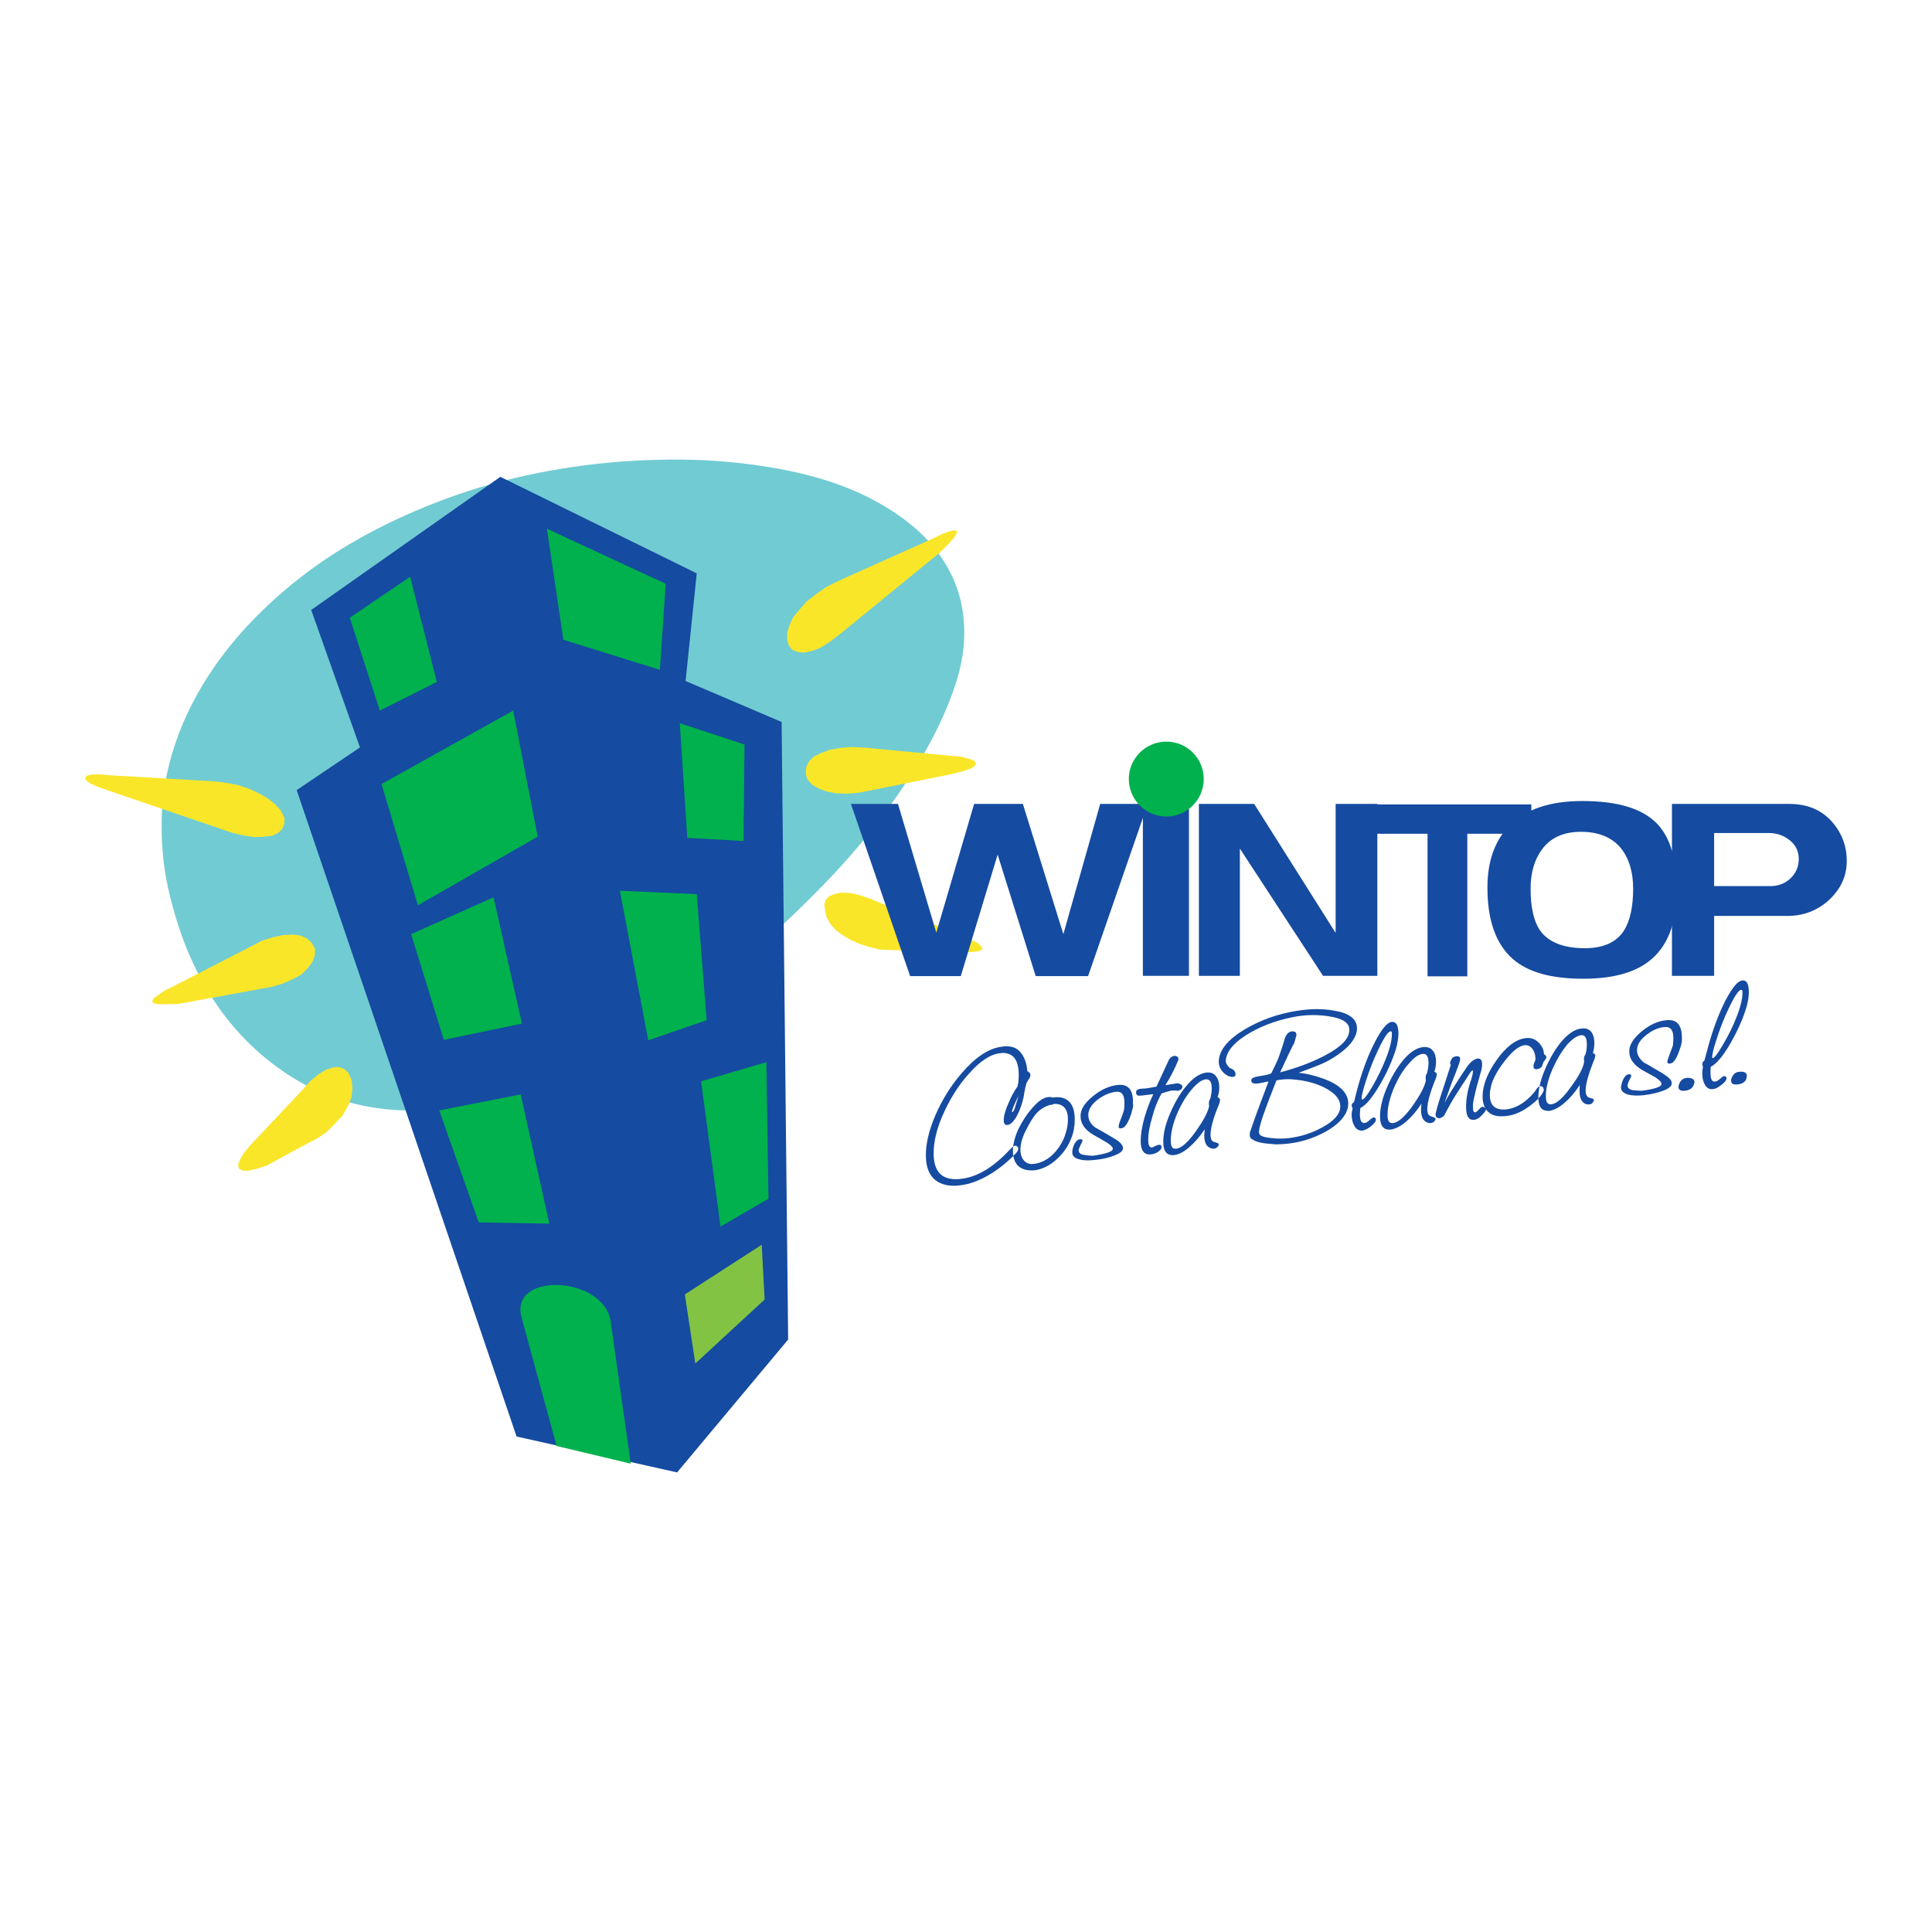
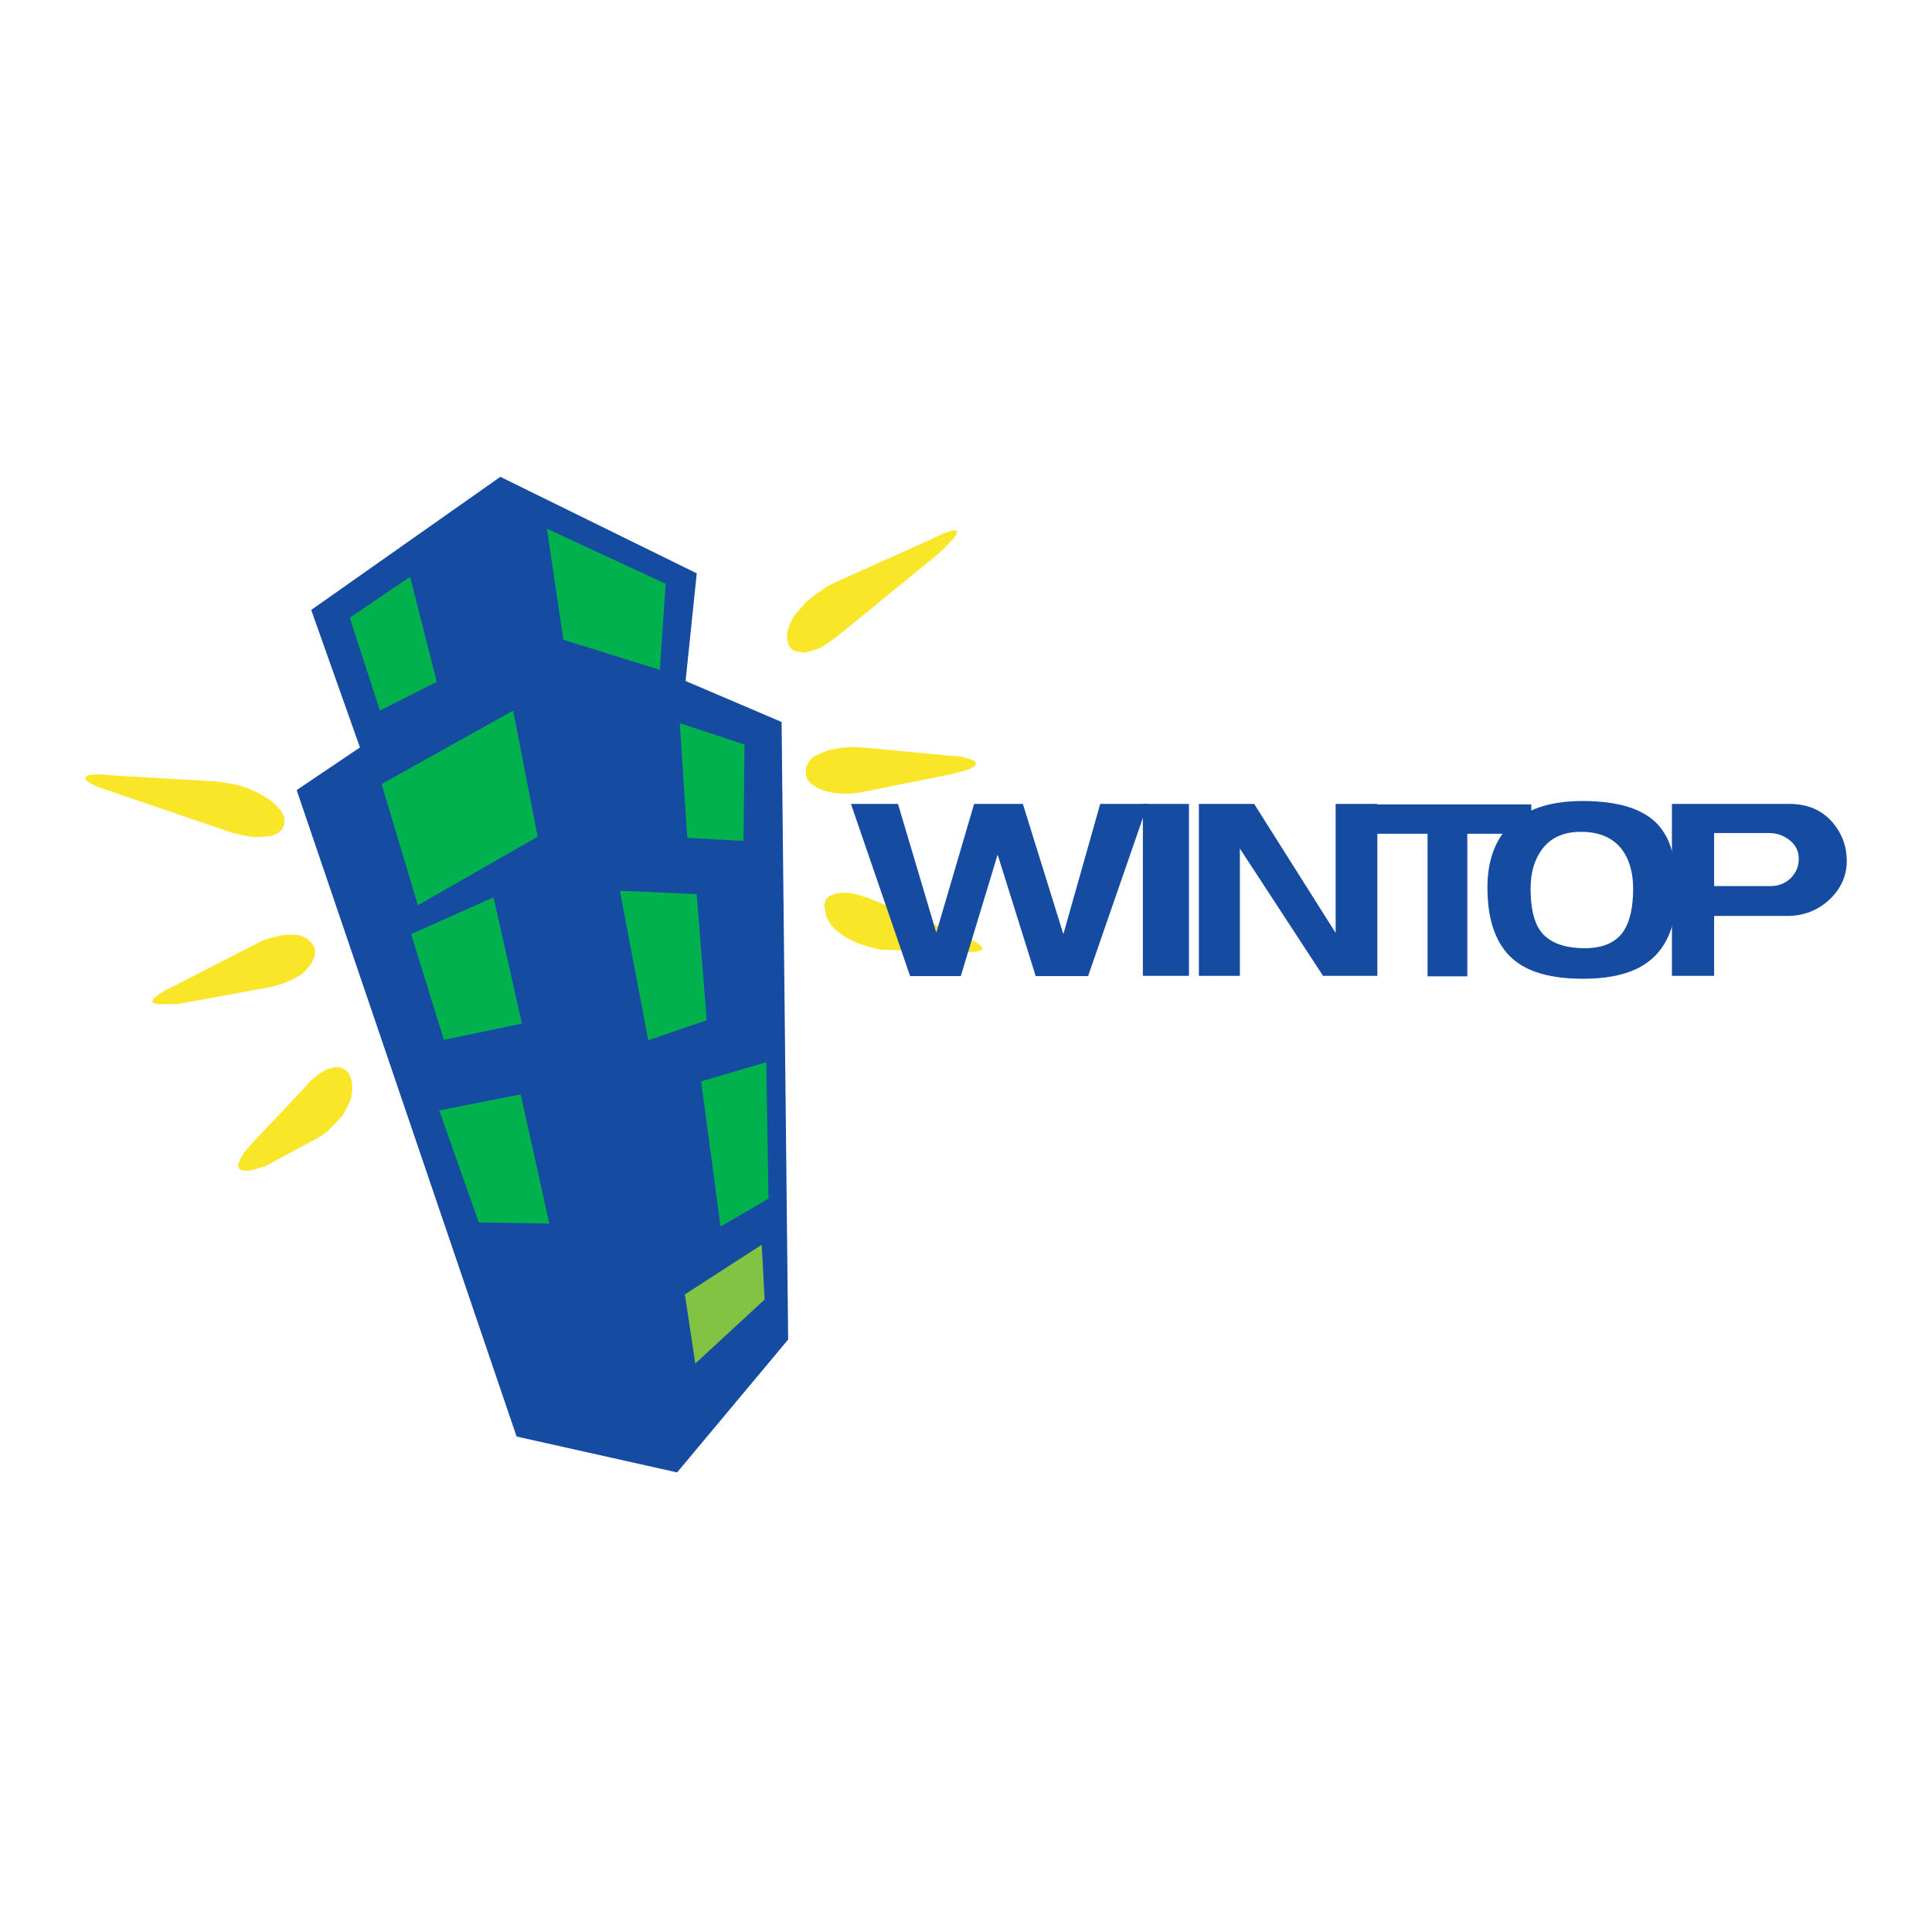
<svg xmlns="http://www.w3.org/2000/svg" version="1.0" id="Layer_1" x="0px" y="0px" width="192.756px" height="192.756px" viewBox="0 0 192.756 192.756" enable-background="new 0 0 192.756 192.756" xml:space="preserve">
  <g>
    <polygon fill-rule="evenodd" clip-rule="evenodd" fill="#FFFFFF" points="0,0 192.756,0 192.756,192.756 0,192.756 0,0  " />
-     <path fill-rule="evenodd" clip-rule="evenodd" fill="#71CBD2" d="M16.269,85.433c-0.21-2.24-0.212-4.523,0.121-6.749   c0.334-2.231,0.984-4.429,1.863-6.507c0.917-2.169,2.11-4.232,3.483-6.145c1.456-2.028,3.14-3.903,4.959-5.612   c1.946-1.829,4.056-3.497,6.29-4.959c2.379-1.556,4.904-2.903,7.499-4.064C43.242,50.164,46.09,49.109,49,48.3   c3.083-0.857,6.237-1.482,9.411-1.887c3.229-0.412,6.494-0.59,9.749-0.556c2.873,0.03,5.752,0.285,8.588,0.75   c2.439,0.4,4.868,0.975,7.185,1.838c2.018,0.752,3.969,1.741,5.733,2.976c1.519,1.062,2.93,2.344,4.016,3.846   c1.015,1.403,1.788,3.03,2.177,4.717c0.408,1.769,0.45,3.65,0.169,5.443c-0.333,2.126-1.113,4.176-1.984,6.144   c-0.976,2.206-2.221,4.291-3.532,6.314c-1.396,2.153-2.935,4.218-4.572,6.193c-1.697,2.047-3.529,3.984-5.419,5.854   c-1.927,1.907-3.927,3.748-6.023,5.467c-2.078,1.703-4.259,3.283-6.483,4.789c-2.173,1.473-4.398,2.877-6.701,4.137   c-2.195,1.202-4.458,2.292-6.773,3.242c-2.152,0.883-4.353,1.669-6.604,2.25c-1.891,0.487-3.832,0.843-5.781,0.943   c-1.832,0.094-3.688-0.028-5.491-0.363c-1.738-0.322-3.447-0.865-5.056-1.597c-1.608-0.73-3.127-1.677-4.523-2.758   c-1.443-1.117-2.775-2.396-3.943-3.798c-1.224-1.469-2.299-3.075-3.193-4.766c-0.954-1.803-1.727-3.71-2.322-5.661   C16.989,89.739,16.473,87.6,16.269,85.433L16.269,85.433z" />
    <polygon fill-rule="evenodd" clip-rule="evenodd" fill="#FAE629" points="23.236,83.111 24.397,83.377 25.462,83.522    26.405,83.474 27.179,83.377 27.76,83.087 28.147,82.724 28.365,82.216 28.389,81.611 28.05,80.91 27.494,80.281 26.744,79.676    25.921,79.192 24.881,78.708 23.817,78.346 22.607,78.104 21.422,77.958 11.068,77.354 9.931,77.257 9.133,77.281 8.625,77.402    8.504,77.644 8.601,77.862 9.036,78.176 9.713,78.491 10.754,78.854 23.236,83.111  " />
    <polygon fill-rule="evenodd" clip-rule="evenodd" fill="#FAE629" points="25.075,94.408 26.139,93.852 27.228,93.513 28.22,93.295    29.163,93.247 29.913,93.32 30.59,93.61 31.074,94.045 31.437,94.675 31.413,95.328 31.147,96.005 30.687,96.61 30.083,97.215    29.211,97.698 28.268,98.109 27.155,98.448 25.97,98.666 17.769,100.166 16.632,100.189 15.834,100.189 15.326,100.094    15.181,99.948 15.302,99.634 15.737,99.295 16.414,98.835 17.455,98.327 25.075,94.408  " />
    <polygon fill-rule="evenodd" clip-rule="evenodd" fill="#FAE629" points="30.228,108.681 30.977,107.834 31.776,107.182    32.525,106.722 33.227,106.504 33.808,106.455 34.34,106.648 34.775,107.061 35.09,107.786 35.162,108.584 35.065,109.479    34.703,110.375 34.17,111.294 33.421,112.116 32.598,112.938 31.631,113.592 30.542,114.148 26.575,116.301 25.51,116.64    24.712,116.81 24.18,116.785 23.841,116.592 23.745,116.204 23.962,115.672 24.349,114.995 25.075,114.148 30.228,108.681  " />
    <polygon fill-rule="evenodd" clip-rule="evenodd" fill="#FAE629" points="83.762,63.299 82.794,64.024 81.9,64.605 81.004,64.944    80.254,65.113 79.577,65.041 79.069,64.847 78.707,64.436 78.537,63.831 78.537,63.105 78.779,62.355 79.142,61.557 79.795,60.783    80.497,59.984 81.416,59.283 82.408,58.581 83.545,58.001 93.1,53.719 94.068,53.235 94.793,52.993 95.253,52.896 95.495,53.018    95.422,53.259 95.132,53.719 94.576,54.324 93.777,55.122 83.762,63.299  " />
    <polygon fill-rule="evenodd" clip-rule="evenodd" fill="#FAE629" points="86.303,74.596 84.996,74.523 83.835,74.62 82.771,74.813    81.924,75.128 81.174,75.491 80.714,75.975 80.424,76.555 80.399,77.233 80.545,77.741 80.98,78.249 81.609,78.636 82.432,78.95    83.375,79.144 84.488,79.192 85.649,79.095 86.883,78.854 94.938,77.233 95.979,76.966 96.753,76.725 97.237,76.435 97.382,76.168    97.212,75.902 96.705,75.708 95.858,75.491 94.745,75.394 86.303,74.596  " />
    <polygon fill-rule="evenodd" clip-rule="evenodd" fill="#FAE629" points="86.738,89.643 85.673,89.28 84.778,89.086 83.932,89.062    83.278,89.183 82.747,89.401 82.383,89.764 82.238,90.248 82.335,90.9 82.48,91.529 82.843,92.183 83.351,92.764 84.053,93.295    84.827,93.755 85.746,94.167 86.738,94.481 87.851,94.747 95.833,95.013 96.753,94.989 97.455,94.94 97.865,94.82 98.035,94.65    97.89,94.408 97.551,94.094 96.898,93.755 96.003,93.368 86.738,89.643  " />
    <polygon fill-rule="evenodd" clip-rule="evenodd" fill="#154BA0" points="67.555,146.903 51.54,143.322 29.599,78.829    35.913,74.571 31.05,60.855 49.919,47.574 69.514,57.203 68.401,67.943 77.98,72.032 78.634,133.646 67.555,146.903  " />
    <polygon fill-rule="evenodd" clip-rule="evenodd" fill="#00B14D" points="67.82,72.152 74.279,74.281 74.183,83.909 68.57,83.595    67.82,72.152  " />
    <polygon fill-rule="evenodd" clip-rule="evenodd" fill="#00B14D" points="61.845,88.869 69.514,89.208 70.505,101.787    64.676,103.795 61.845,88.869  " />
    <polygon fill-rule="evenodd" clip-rule="evenodd" fill="#00B14D" points="69.949,107.883 76.457,105.972 76.674,119.591    71.885,122.373 69.949,107.883  " />
    <polygon fill-rule="evenodd" clip-rule="evenodd" fill="#00B14D" points="51.201,70.895 38.065,78.225 41.694,90.32 53.645,83.474    51.201,70.895  " />
    <polygon fill-rule="evenodd" clip-rule="evenodd" fill="#00B14D" points="51.951,109.189 43.823,110.785 47.766,121.962    54.806,122.083 51.951,109.189  " />
    <polygon fill-rule="evenodd" clip-rule="evenodd" fill="#00B14D" points="49.242,89.521 41.017,93.199 44.283,103.746    52.072,102.125 49.242,89.521  " />
-     <path fill-rule="evenodd" clip-rule="evenodd" fill="#00B14D" d="M60.926,131.832c-0.702-4.572-10.208-4.983-8.878-0.339   l3.483,12.772l7.403,1.767L60.926,131.832L60.926,131.832z" />
    <polygon fill-rule="evenodd" clip-rule="evenodd" fill="#00B14D" points="65.836,66.831 66.417,58.243 54.564,52.751    56.209,63.831 65.836,66.831  " />
    <polygon fill-rule="evenodd" clip-rule="evenodd" fill="#00B14D" points="40.92,57.541 43.581,68.04 37.896,70.895 34.896,61.629    40.92,57.541  " />
    <polygon fill-rule="evenodd" clip-rule="evenodd" fill="#82C344" points="68.328,129.146 69.369,136.041 76.288,129.654    75.997,124.188 68.328,129.146  " />
    <path fill-rule="evenodd" clip-rule="evenodd" fill="#154BA0" d="M179.462,85.675c0-0.726-0.29-1.354-0.895-1.838   c-0.605-0.484-1.307-0.726-2.081-0.726h-5.467v5.297h5.588c0.799,0,1.476-0.242,2.032-0.774S179.462,86.45,179.462,85.675   L179.462,85.675z M184.252,85.893c0,1.524-0.604,2.806-1.766,3.895c-1.161,1.064-2.564,1.596-4.186,1.596h-7.281v5.975h-4.209   V80.208h11.732c1.814,0,3.266,0.629,4.33,1.887C183.792,83.184,184.252,84.466,184.252,85.893L184.252,85.893z" />
    <path fill-rule="evenodd" clip-rule="evenodd" fill="#154BA0" d="M162.939,88.675c0-1.693-0.411-3.024-1.209-4.04   c-0.896-1.089-2.227-1.645-3.992-1.645c-1.741,0-3.048,0.581-3.919,1.79c-0.726,0.992-1.112,2.274-1.112,3.895   c0,1.839,0.314,3.193,0.895,4.089c0.823,1.209,2.322,1.838,4.524,1.838c1.862,0,3.169-0.605,3.919-1.791   C162.625,91.868,162.939,90.489,162.939,88.675L162.939,88.675z M167.294,88.771c0,3.314-0.919,5.709-2.782,7.137   c-1.499,1.161-3.677,1.741-6.556,1.741c-3.193,0-5.539-0.653-7.063-2.007c-1.646-1.476-2.492-3.822-2.492-7.088   c0-2.661,0.75-4.717,2.226-6.217c1.621-1.621,4.04-2.419,7.258-2.419c3.556,0,6.048,0.774,7.499,2.322   C166.665,83.619,167.294,85.796,167.294,88.771L167.294,88.771z" />
    <polygon fill-rule="evenodd" clip-rule="evenodd" fill="#154BA0" points="152.779,83.184 146.393,83.184 146.393,97.408    142.426,97.408 142.426,83.184 136.136,83.184 136.136,80.257 152.779,80.257 152.779,83.184  " />
    <polygon fill-rule="evenodd" clip-rule="evenodd" fill="#154BA0" points="137.418,97.359 131.999,97.359 123.701,84.66    123.701,97.359 119.613,97.359 119.613,80.208 125.129,80.208 133.257,93.078 133.257,80.208 137.418,80.208 137.418,97.359  " />
    <polygon fill-rule="evenodd" clip-rule="evenodd" fill="#154BA0" points="118.622,97.359 114.025,97.359 114.025,80.208    118.622,80.208 118.622,97.359  " />
    <polygon fill-rule="evenodd" clip-rule="evenodd" fill="#154BA0" points="114.509,80.208 108.559,97.384 103.333,97.384    99.535,85.264 95.858,97.384 90.802,97.384 84.899,80.208 89.592,80.208 93.415,93.054 97.188,80.208 102.051,80.208    106.091,93.199 109.768,80.208 114.509,80.208  " />
-     <path fill-rule="evenodd" clip-rule="evenodd" fill="#154BA0" d="M102.752,107.061c0.024,0.048,0.049,0.097,0.049,0.193   c0,0.169-0.072,0.339-0.218,0.483c-0.024,0.097-0.072,0.193-0.169,0.314c-0.073,0.242-0.146,0.581-0.219,0.968   c-0.048,0.388-0.12,0.678-0.193,0.919c-0.169,0.605-0.387,1.113-0.629,1.549c-0.338,0.508-0.629,0.774-0.919,0.75   c-0.218,0-0.314-0.17-0.314-0.484c0-0.411,0.169-1.016,0.508-1.766c0.146-0.363,0.291-0.629,0.363-0.774   c0.169-0.314,0.339-0.58,0.508-0.822c0.097-0.387,0.121-0.773,0.121-1.161c0-1.186-0.363-1.911-1.089-2.104   c-0.242-0.072-0.483-0.097-0.75-0.049c-0.968,0.097-2.008,0.774-3.096,2.008c-1.113,1.21-2.032,2.71-2.758,4.428   c-0.532,1.282-0.798,2.467-0.798,3.556c0,1.621,0.653,2.468,1.911,2.564c0.29,0.024,0.557,0.024,0.847-0.024   c1.572-0.169,3.193-1.137,4.814-2.879c0.266-0.266,0.436-0.411,0.531-0.411c0.073-0.024,0.17,0,0.242,0.072   c0.073,0.049,0.097,0.121,0.097,0.194c0,0.145-0.072,0.314-0.241,0.483c-0.799,0.847-1.67,1.548-2.638,2.129   c-1.016,0.604-2.007,0.968-2.951,1.064c-0.412,0.072-0.798,0.048-1.186,0c-1.451-0.242-2.202-1.233-2.202-3.024   c0-1.16,0.315-2.467,0.919-3.895c0.678-1.572,1.548-2.999,2.661-4.281c1.379-1.597,2.709-2.492,4.04-2.637   c0.267-0.049,0.557-0.049,0.823,0c0.508,0.072,0.919,0.362,1.233,0.895c0.266,0.46,0.411,0.968,0.436,1.524   C102.559,106.891,102.632,106.964,102.752,107.061L102.752,107.061z M101.615,109.334c-0.121,0.218-0.242,0.508-0.411,0.871   c-0.169,0.387-0.242,0.629-0.242,0.726c0,0.024,0,0.024,0.024,0.024c0.049,0.024,0.145-0.097,0.242-0.339   C101.276,110.447,101.397,110.036,101.615,109.334L101.615,109.334z M106.889,113.543c-0.314,0.823-0.798,1.524-1.476,2.129   c-0.701,0.629-1.427,0.992-2.201,1.089c-0.169,0-0.339,0.024-0.483,0c-0.533-0.024-0.968-0.218-1.259-0.557   c-0.266-0.338-0.411-0.798-0.411-1.379c0-0.677,0.193-1.402,0.557-2.201c0.387-0.774,0.822-1.451,1.354-2.057   c0.581-0.677,1.113-1.063,1.621-1.112c0.146-0.024,0.314,0,0.436,0.049c0.774-0.121,1.354,0.048,1.741,0.508   c0.314,0.387,0.46,0.968,0.46,1.669C107.228,112.334,107.131,112.938,106.889,113.543L106.889,113.543z M106.212,113.398   c0.218-0.604,0.339-1.161,0.339-1.693c0-1.064-0.46-1.597-1.38-1.572c-0.145,0.072-0.29,0.121-0.387,0.097   c-0.58,0.169-1.088,0.483-1.476,0.968c-0.266,0.314-0.604,0.87-0.992,1.645c-0.338,0.678-0.508,1.307-0.508,1.863   c0,0.459,0.121,0.822,0.339,1.064c0.218,0.266,0.532,0.387,0.896,0.362c0.677-0.048,1.306-0.339,1.887-0.847   C105.486,114.777,105.921,114.148,106.212,113.398L106.212,113.398z M113.033,110.181c0.024,0.024,0.024,0.049,0.024,0.097   c0,0.121-0.072,0.411-0.193,0.847c-0.29,0.847-0.581,1.331-0.847,1.403c-0.072,0.024-0.121,0.049-0.193,0.049   c-0.146,0.023-0.218-0.049-0.218-0.17s0.048-0.314,0.169-0.629c0.193-0.483,0.314-0.822,0.363-1.016   c0.048-0.291,0.048-0.532,0.048-0.726c0-0.774-0.241-1.138-0.774-1.113c-0.604,0.049-1.209,0.29-1.813,0.726   c-0.653,0.484-0.992,0.992-1.017,1.524c-0.023,0.508,0.193,0.943,0.678,1.306c0.024,0,0.459,0.267,1.307,0.75   c0.483,0.291,0.822,0.484,0.991,0.605c0.339,0.266,0.484,0.508,0.484,0.726c0,0.266-0.291,0.508-0.871,0.726   c-0.532,0.218-1.161,0.363-1.911,0.436c-0.605,0.072-1.137,0.072-1.549-0.049c-0.508-0.12-0.749-0.362-0.726-0.726   c0-0.266,0.073-0.508,0.194-0.773c0.169-0.314,0.338-0.484,0.556-0.509c0.17-0.023,0.267,0.024,0.267,0.121   c0,0.073-0.073,0.218-0.194,0.46c-0.12,0.242-0.192,0.411-0.192,0.532c0.023,0.242,0.169,0.387,0.483,0.436   c0.121,0.023,0.411,0.072,0.919,0.097c1.331-0.193,2.008-0.411,2.008-0.702c0-0.169-0.218-0.387-0.652-0.652   c-0.388-0.218-0.774-0.46-1.186-0.678c-0.92-0.508-1.38-1.161-1.38-1.911c0-0.097,0-0.193,0.024-0.29   c0.073-0.557,0.509-1.161,1.282-1.766c0.774-0.63,1.572-0.968,2.396-1.064C112.598,108.125,113.106,108.777,113.033,110.181   L113.033,110.181z M117.823,108.705c-0.121,0.072-0.218,0.121-0.339,0.121c-0.097-0.024-0.169-0.024-0.242-0.024   c-0.12,0-0.241,0-0.362,0c-0.146,0.024-0.46,0.121-0.992,0.291c-0.362,0.652-0.701,1.451-0.943,2.419   c-0.266,0.87-0.387,1.62-0.387,2.201c0,0.532,0.121,0.798,0.387,0.774c0.073-0.024,0.17-0.073,0.314-0.146   c0.146-0.072,0.267-0.121,0.314-0.121c0.218-0.024,0.314,0.049,0.314,0.242c0,0.145-0.12,0.29-0.314,0.436   c-0.218,0.145-0.435,0.242-0.701,0.266c-0.146,0.024-0.267,0.024-0.363,0c-0.483-0.097-0.701-0.532-0.701-1.354   c0-0.629,0.121-1.403,0.387-2.347c0.242-0.822,0.532-1.597,0.871-2.298c-0.895,0.121-1.403,0.169-1.5,0.146   c-0.145-0.024-0.218-0.121-0.218-0.339c0-0.242,0.242-0.363,0.727-0.363c0.145,0,0.362-0.024,0.604-0.072   c0.387-0.072,0.604-0.097,0.701-0.121c0.29-0.629,0.702-1.5,1.233-2.661c0.121-0.242,0.315-0.363,0.533-0.411   c0.145,0,0.266,0.024,0.362,0.121c0.072,0.097,0.097,0.218,0.024,0.362c-0.291,0.727-0.701,1.549-1.258,2.443   c0.29-0.048,0.701-0.121,1.209-0.193c0.049,0,0.17,0.024,0.291,0.097c0.145,0.073,0.193,0.146,0.193,0.242   S117.92,108.608,117.823,108.705L117.823,108.705z M121.718,109.673c0,0.169-0.023,0.339-0.12,0.557   c-0.557,1.33-0.823,2.347-0.823,2.999c0,0.388,0.121,0.63,0.339,0.702c0.097,0,0.242,0.072,0.436,0.146   c0.024,0.023,0.049,0.048,0.049,0.097c0,0.097-0.049,0.169-0.121,0.241c-0.097,0.121-0.218,0.17-0.363,0.193   c-0.072,0-0.193,0-0.29-0.048c-0.436-0.121-0.678-0.557-0.678-1.282c0.024-0.169,0.024-0.363,0.049-0.604   c-0.484,0.701-0.968,1.282-1.5,1.741c-0.557,0.509-1.089,0.774-1.548,0.822c-0.098,0.024-0.218,0.024-0.314,0   c-0.533-0.072-0.774-0.508-0.774-1.306c0-0.847,0.218-1.766,0.653-2.782c0.459-1.089,0.991-2.008,1.572-2.709   c0.701-0.871,1.379-1.331,2.056-1.428c0.46-0.048,0.774,0.072,0.992,0.388c0.218,0.266,0.314,0.629,0.314,1.088   c0,0.339-0.048,0.653-0.169,0.968C121.549,109.479,121.646,109.552,121.718,109.673L121.718,109.673z M120.774,109.552   c0.073-0.339,0.121-0.678,0.121-0.968c0-0.629-0.193-0.943-0.604-0.895c-0.411,0.048-0.871,0.387-1.403,1.016   s-0.991,1.379-1.379,2.25c-0.46,1.04-0.701,2.008-0.701,2.854c0,0.436,0.097,0.701,0.29,0.774c0.097,0.023,0.169,0.023,0.266,0.023   c0.533-0.072,1.186-0.652,1.984-1.79c0.726-1.04,1.161-1.838,1.282-2.442c-0.024-0.242-0.024-0.388,0-0.484   C120.63,109.842,120.678,109.745,120.774,109.552L120.774,109.552z M135.386,102.536c0.024,0.557-0.242,1.162-0.847,1.814   c-0.557,0.557-1.282,1.089-2.201,1.572c-0.411,0.218-1.33,0.581-2.782,1.113c0.702,0.048,1.5,0.242,2.396,0.557   c1.718,0.604,2.564,1.451,2.564,2.516c0,0.146-0.024,0.29-0.049,0.436c-0.218,0.87-0.943,1.645-2.178,2.347   c-1.185,0.652-2.442,1.064-3.773,1.209c-0.436,0.049-0.847,0.073-1.209,0.073c-1.234-0.073-2.008-0.218-2.323-0.484   c-0.145-0.024-0.241-0.146-0.29-0.339c-0.024-0.241,0-0.436,0.097-0.604c0.121-0.411,0.702-2.032,1.767-4.838   c-0.121,0-0.291,0.048-0.532,0.097c-0.242,0.048-0.411,0.072-0.532,0.097c-0.46,0.048-0.678-0.072-0.653-0.339   c0-0.193,0.29-0.314,0.895-0.411c0.653-0.097,1.017-0.193,1.113-0.29c0.339-0.678,0.557-1.161,0.701-1.5   c0.193-0.557,0.436-1.234,0.653-2.008c0.072-0.193,0.17-0.363,0.314-0.484c0.146-0.121,0.29-0.193,0.46-0.169   c0.241,0,0.362,0.121,0.362,0.314c0,0.048,0,0.072,0,0.097c-0.048,0.17-0.097,0.339-0.145,0.508   c-0.049,0.193-0.097,0.363-0.193,0.46c-0.194,0.387-0.629,1.282-1.282,2.709c1.572-0.411,3.023-0.943,4.306-1.597   c1.839-0.943,2.686-1.838,2.589-2.757c-0.049-0.63-0.726-1.041-2.008-1.234c-1.064-0.169-2.129-0.169-3.193,0   c-1.693,0.29-3.266,0.822-4.669,1.621c-1.549,0.895-2.371,1.814-2.443,2.782c-0.024,0.217,0.097,0.459,0.387,0.75   c0.387,0.12,0.581,0.338,0.581,0.652c0,0.17-0.121,0.242-0.339,0.242c-0.314-0.024-0.604-0.169-0.896-0.46   c-0.314-0.339-0.459-0.726-0.435-1.161c0.072-1.112,0.943-2.152,2.66-3.169c1.572-0.919,3.29-1.524,5.177-1.814   c1.355-0.218,2.589-0.218,3.726,0C134.612,101.085,135.362,101.666,135.386,102.536L135.386,102.536z M133.717,110.495   c0.049-0.75-0.436-1.379-1.476-1.935c-0.919-0.484-2.008-0.774-3.29-0.871c-0.532-0.049-1.064,0-1.597,0.097   c-0.58,1.476-0.919,2.371-1.016,2.637c-0.484,1.282-0.726,2.129-0.726,2.516c0,0.073,0.023,0.121,0.023,0.17   c0.073,0.218,0.46,0.362,1.186,0.435c0.629,0.073,1.234,0.073,1.814,0c1.137-0.145,2.226-0.483,3.29-1.064   C133.088,111.85,133.669,111.173,133.717,110.495L133.717,110.495z M139.281,104.642c-0.363,1.161-0.896,2.37-1.621,3.604   c-0.75,1.281-1.403,2.056-1.936,2.298c-0.024,0.218-0.048,0.411-0.048,0.604c0,0.629,0.145,0.919,0.459,0.896   c0.121,0,0.29-0.097,0.484-0.267c0.193-0.193,0.338-0.266,0.387-0.29c0.169-0.024,0.266,0.072,0.266,0.242   c0,0.169-0.169,0.387-0.483,0.629c-0.314,0.266-0.604,0.387-0.822,0.436c-0.339,0.048-0.604-0.098-0.799-0.388   c-0.193-0.314-0.314-0.701-0.314-1.185c0-0.219,0.049-0.437,0.098-0.654c-0.073-0.12-0.098-0.217-0.098-0.266   c0-0.121,0.072-0.242,0.242-0.363c0.29-1.209,0.557-2.152,0.774-2.806c0.387-1.186,0.822-2.25,1.33-3.218   c0.653-1.258,1.21-1.911,1.646-1.959c0.436-0.049,0.677,0.339,0.677,1.161C139.522,103.577,139.426,104.085,139.281,104.642   L139.281,104.642z M138.797,102.899c-0.314-0.072-0.847,0.799-1.621,2.564c-0.338,0.75-0.629,1.572-0.919,2.443   c-0.267,0.847-0.411,1.427-0.411,1.669c0,0.072,0,0.121,0.049,0.121c0.169,0.048,0.531-0.436,1.088-1.403   c0.508-0.895,0.919-1.741,1.234-2.54c0.436-1.064,0.652-1.936,0.652-2.612C138.869,102.996,138.846,102.899,138.797,102.899   L138.797,102.899z M143.345,107.108c0,0.17-0.024,0.363-0.121,0.557c-0.557,1.354-0.822,2.347-0.822,3   c0,0.411,0.121,0.629,0.339,0.701c0.097,0.024,0.242,0.072,0.436,0.169c0.024,0.024,0.048,0.049,0.048,0.073   c0,0.097-0.048,0.193-0.12,0.266c-0.098,0.097-0.219,0.17-0.363,0.17c-0.073,0.023-0.193,0-0.291-0.024   c-0.435-0.146-0.677-0.557-0.677-1.307c0-0.146,0.024-0.362,0.048-0.604c-0.483,0.726-0.967,1.306-1.499,1.766   c-0.557,0.484-1.089,0.75-1.549,0.822c-0.097,0-0.218,0-0.314,0c-0.532-0.072-0.773-0.508-0.773-1.33s0.217-1.742,0.652-2.782   c0.46-1.088,0.992-1.983,1.573-2.709c0.677-0.847,1.379-1.33,2.056-1.403c0.46-0.048,0.774,0.073,0.992,0.363   c0.218,0.266,0.314,0.629,0.314,1.088c0,0.339-0.049,0.678-0.169,0.992C143.176,106.939,143.272,107.012,143.345,107.108   L143.345,107.108z M142.401,107.012c0.072-0.363,0.121-0.677,0.121-0.968c0-0.653-0.193-0.943-0.604-0.895   c-0.412,0.048-0.871,0.387-1.403,1.016c-0.532,0.604-0.992,1.354-1.379,2.226c-0.46,1.064-0.701,2.008-0.701,2.854   c0,0.46,0.097,0.702,0.29,0.774c0.072,0.024,0.169,0.048,0.266,0.024c0.532-0.049,1.186-0.653,1.984-1.767   c0.726-1.04,1.161-1.862,1.282-2.467c-0.024-0.218-0.024-0.388,0-0.484C142.257,107.278,142.305,107.182,142.401,107.012   L142.401,107.012z M148.231,110.616c0.072,0.097-0.049,0.314-0.362,0.629c-0.315,0.339-0.63,0.508-0.944,0.484   c-0.436-0.024-0.653-0.46-0.653-1.282c0-0.871,0.17-1.791,0.533-2.807c0.097-0.314,0.145-0.557,0.145-0.726   c0-0.097,0-0.121-0.048-0.121c-0.049-0.024-0.267,0.267-0.63,0.871c-0.338,0.508-0.677,1.016-0.991,1.524   c-0.411,0.652-0.799,1.33-1.161,2.056c-0.024,0.073-0.121,0.146-0.242,0.218s-0.218,0.121-0.339,0.097   c-0.218-0.024-0.314-0.146-0.314-0.362c0-0.097,0.024-0.17,0.049-0.267c0.146-0.58,0.362-1.307,0.677-2.226   c0.267-0.822,0.532-1.645,0.799-2.468c-0.049-0.048-0.072-0.12-0.072-0.193c0-0.097,0.072-0.241,0.193-0.459   c0.072-0.097,0.218-0.17,0.411-0.194c0.314-0.048,0.436,0.098,0.387,0.388c-0.048,0.241-0.218,0.701-0.508,1.451   c-0.218,0.483-0.557,1.427-1.04,2.807c0.362-0.702,1.089-1.888,2.226-3.581c0.29-0.411,0.58-0.677,0.895-0.798   c0.049-0.024,0.097-0.024,0.17-0.048c0.314-0.024,0.46,0.169,0.46,0.604c0,0.169-0.024,0.339-0.073,0.532   c-0.339,1.185-0.581,2.08-0.701,2.661c-0.097,0.387-0.146,0.726-0.146,1.016c0,0.387,0.073,0.58,0.242,0.557   c0.072,0,0.169-0.097,0.339-0.267c0.145-0.169,0.266-0.266,0.362-0.29C147.989,110.423,148.11,110.471,148.231,110.616   L148.231,110.616z M154.013,108.826c-0.193,0.484-0.652,0.968-1.402,1.524c-0.871,0.652-1.742,0.991-2.613,1.016   c-0.701,0.048-1.233-0.121-1.597-0.508c-0.314-0.339-0.483-0.847-0.483-1.451c0-1.064,0.436-2.274,1.354-3.581   c0.968-1.379,1.936-2.128,2.928-2.249c0.556-0.073,0.991,0.097,1.354,0.483c0.314,0.339,0.483,0.701,0.483,1.112   c0.17,0.098,0.242,0.194,0.242,0.291c0,0.121-0.097,0.266-0.267,0.459c-0.048,0.146-0.097,0.242-0.121,0.314   c-0.048,0.242-0.241,0.388-0.556,0.436c-0.242,0.024-0.339-0.072-0.339-0.29c0-0.146,0.049-0.314,0.169-0.557   c0.024-0.048,0.024-0.145,0.024-0.241c0-0.339-0.097-0.63-0.266-0.896c-0.218-0.314-0.484-0.436-0.823-0.411   c-0.556,0.072-1.233,0.604-2.008,1.621c-0.726,0.943-1.16,1.766-1.33,2.467c-0.072,0.314-0.121,0.605-0.121,0.871   c0,1.064,0.532,1.548,1.621,1.451c0.629-0.072,1.233-0.313,1.838-0.773c0.436-0.339,0.799-0.702,1.089-1.089   c0.17-0.29,0.314-0.436,0.484-0.46c0.12-0.023,0.217,0.049,0.29,0.146C154.013,108.633,154.037,108.729,154.013,108.826   L154.013,108.826z M159.166,105.246c0,0.169-0.049,0.339-0.146,0.557c-0.532,1.354-0.822,2.346-0.822,2.999   c0,0.388,0.121,0.629,0.339,0.702c0.097,0.023,0.241,0.072,0.436,0.145c0.023,0.024,0.048,0.072,0.048,0.097   c0,0.097-0.048,0.17-0.121,0.267c-0.072,0.097-0.193,0.169-0.339,0.169c-0.096,0.024-0.193,0-0.313-0.023   c-0.436-0.146-0.653-0.581-0.653-1.307c0-0.146,0-0.363,0.023-0.604c-0.459,0.701-0.968,1.306-1.476,1.741   c-0.58,0.508-1.088,0.774-1.572,0.847c-0.097,0-0.193,0-0.314-0.024c-0.508-0.048-0.773-0.508-0.773-1.306   c0-0.823,0.218-1.767,0.652-2.782c0.46-1.089,0.992-1.983,1.572-2.71c0.702-0.847,1.379-1.33,2.081-1.402   c0.436-0.049,0.773,0.072,0.991,0.362c0.194,0.267,0.291,0.629,0.291,1.089c0,0.339-0.049,0.653-0.146,0.992   C158.973,105.076,159.069,105.125,159.166,105.246L159.166,105.246z M158.198,105.149c0.097-0.363,0.121-0.678,0.121-0.968   c0-0.653-0.193-0.943-0.581-0.896c-0.411,0.049-0.895,0.388-1.427,0.992c-0.509,0.629-0.968,1.379-1.355,2.25   c-0.483,1.064-0.726,2.008-0.726,2.854c0,0.436,0.098,0.701,0.315,0.774c0.072,0.023,0.145,0.023,0.241,0.023   c0.532-0.072,1.186-0.653,1.983-1.79c0.75-1.016,1.186-1.838,1.282-2.443c-0.023-0.242-0.023-0.387,0-0.483   C158.053,105.415,158.102,105.318,158.198,105.149L158.198,105.149z M167.802,103.722c0,0.024,0,0.049,0,0.073   c0,0.145-0.048,0.435-0.193,0.847c-0.29,0.87-0.557,1.33-0.847,1.427c-0.048,0.024-0.121,0.024-0.169,0.049   c-0.17,0-0.242-0.049-0.242-0.194c0-0.097,0.072-0.313,0.193-0.629c0.17-0.459,0.29-0.798,0.363-0.991   c0.024-0.291,0.048-0.532,0.048-0.726c0-0.774-0.266-1.138-0.798-1.113c-0.604,0.024-1.21,0.267-1.814,0.726   c-0.653,0.484-0.992,0.992-1.017,1.524c-0.023,0.483,0.218,0.919,0.702,1.306c0.024,0,0.46,0.242,1.307,0.75   c0.483,0.267,0.798,0.484,0.967,0.605c0.339,0.266,0.509,0.483,0.484,0.726c0,0.266-0.29,0.508-0.871,0.726   c-0.508,0.193-1.137,0.339-1.887,0.436c-0.629,0.072-1.137,0.049-1.572-0.049c-0.484-0.145-0.75-0.387-0.726-0.726   c0.023-0.266,0.097-0.532,0.218-0.798c0.145-0.314,0.338-0.484,0.531-0.508c0.17-0.024,0.267,0.023,0.267,0.145   c0,0.049-0.049,0.193-0.193,0.46c-0.121,0.242-0.17,0.411-0.17,0.532c0,0.218,0.17,0.362,0.46,0.436   c0.121,0.023,0.436,0.048,0.919,0.072c1.355-0.17,2.009-0.411,2.009-0.678c0-0.169-0.218-0.411-0.63-0.677   c-0.411-0.218-0.798-0.436-1.185-0.653c-0.943-0.532-1.403-1.161-1.403-1.911c0-0.097,0.024-0.193,0.024-0.29   c0.097-0.581,0.532-1.161,1.306-1.79c0.75-0.605,1.549-0.968,2.371-1.04C167.343,101.666,167.851,102.318,167.802,103.722   L167.802,103.722z M168.963,108.294c-0.145,0.314-0.459,0.508-0.919,0.532c-0.387,0.024-0.58-0.097-0.58-0.387   c0-0.121,0.048-0.267,0.12-0.411c0.146-0.291,0.363-0.436,0.653-0.484c0.193-0.024,0.363,0,0.532,0.049   c0.193,0.072,0.29,0.193,0.29,0.362C169.06,108.052,169.012,108.173,168.963,108.294L168.963,108.294z M174.237,100.505   c-0.339,1.161-0.896,2.37-1.597,3.604c-0.75,1.282-1.403,2.057-1.96,2.323c-0.024,0.193-0.024,0.387-0.024,0.58   c0,0.629,0.146,0.943,0.436,0.896c0.146,0,0.314-0.097,0.508-0.267c0.194-0.169,0.314-0.266,0.388-0.266   c0.169-0.024,0.266,0.048,0.266,0.218c0,0.169-0.169,0.387-0.483,0.629c-0.339,0.266-0.604,0.411-0.847,0.435   c-0.339,0.049-0.604-0.072-0.799-0.387c-0.193-0.314-0.29-0.701-0.29-1.161c0-0.242,0.024-0.46,0.072-0.677   c-0.048-0.121-0.072-0.218-0.072-0.267c0-0.121,0.072-0.242,0.218-0.362c0.314-1.21,0.581-2.153,0.798-2.807   c0.388-1.186,0.823-2.25,1.307-3.193c0.678-1.282,1.21-1.936,1.669-1.983c0.436-0.049,0.653,0.339,0.653,1.161   C174.479,99.44,174.406,99.948,174.237,100.505L174.237,100.505z M173.753,98.763c-0.29-0.072-0.822,0.798-1.621,2.589   c-0.314,0.749-0.629,1.548-0.895,2.419c-0.29,0.871-0.411,1.427-0.411,1.693c0,0.048,0,0.097,0.023,0.097   c0.17,0.049,0.533-0.436,1.089-1.403c0.532-0.896,0.943-1.741,1.258-2.54c0.436-1.064,0.653-1.936,0.653-2.612   C173.85,98.859,173.825,98.787,173.753,98.763L173.753,98.763z M174.213,107.689c-0.146,0.314-0.46,0.483-0.943,0.508   c-0.363,0.024-0.557-0.097-0.557-0.387c0-0.121,0.024-0.242,0.121-0.411c0.145-0.267,0.362-0.436,0.652-0.46   c0.194-0.024,0.363-0.024,0.533,0.024c0.169,0.072,0.266,0.193,0.266,0.362C174.285,107.423,174.261,107.544,174.213,107.689   L174.213,107.689z" />
-     <path fill-rule="evenodd" clip-rule="evenodd" fill="#00B14D" d="M116.372,73.991c2.056,0,3.726,1.669,3.726,3.726   c0,2.08-1.67,3.75-3.726,3.75c-2.057,0-3.75-1.669-3.75-3.75C112.622,75.66,114.315,73.991,116.372,73.991L116.372,73.991z" />
  </g>
</svg>